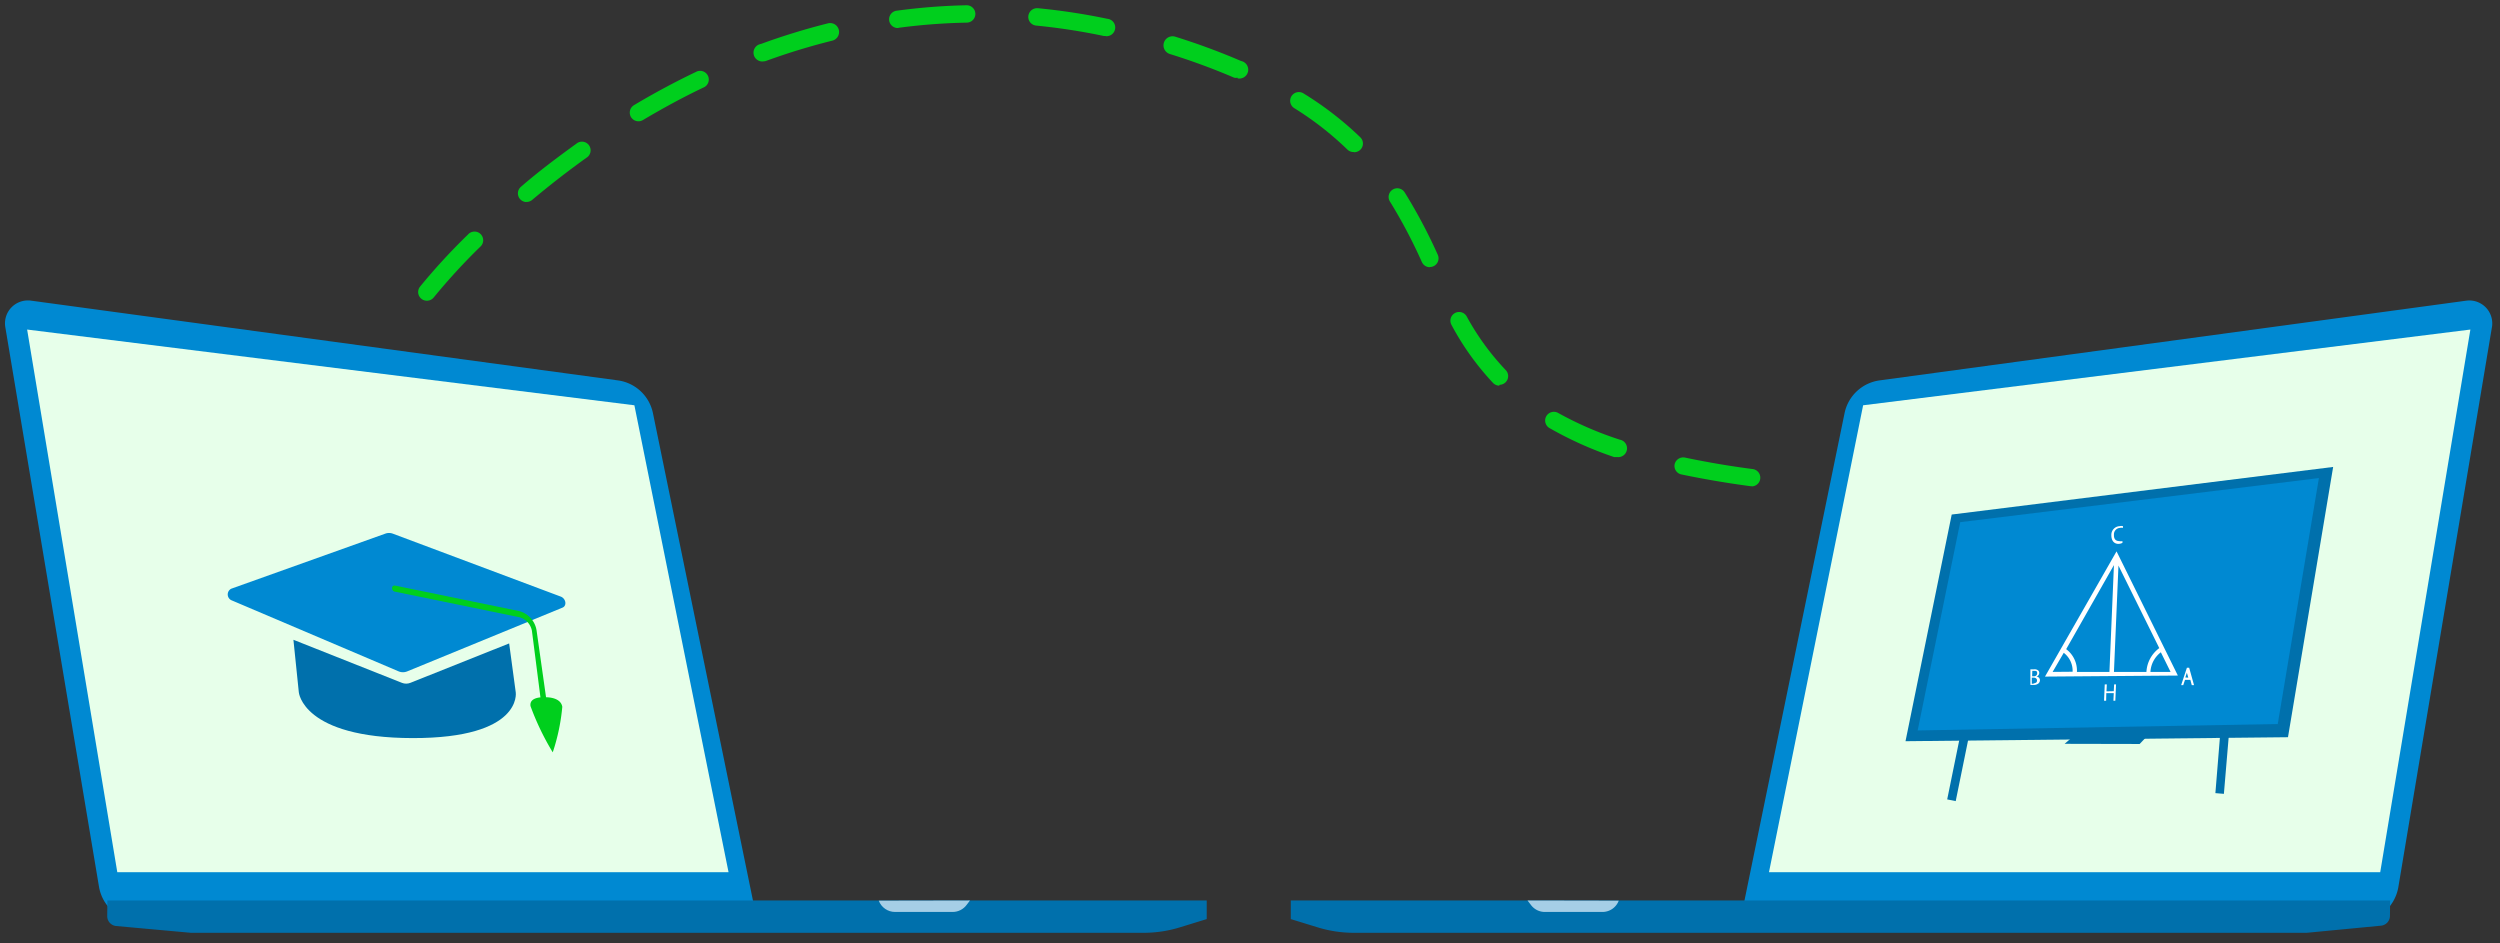
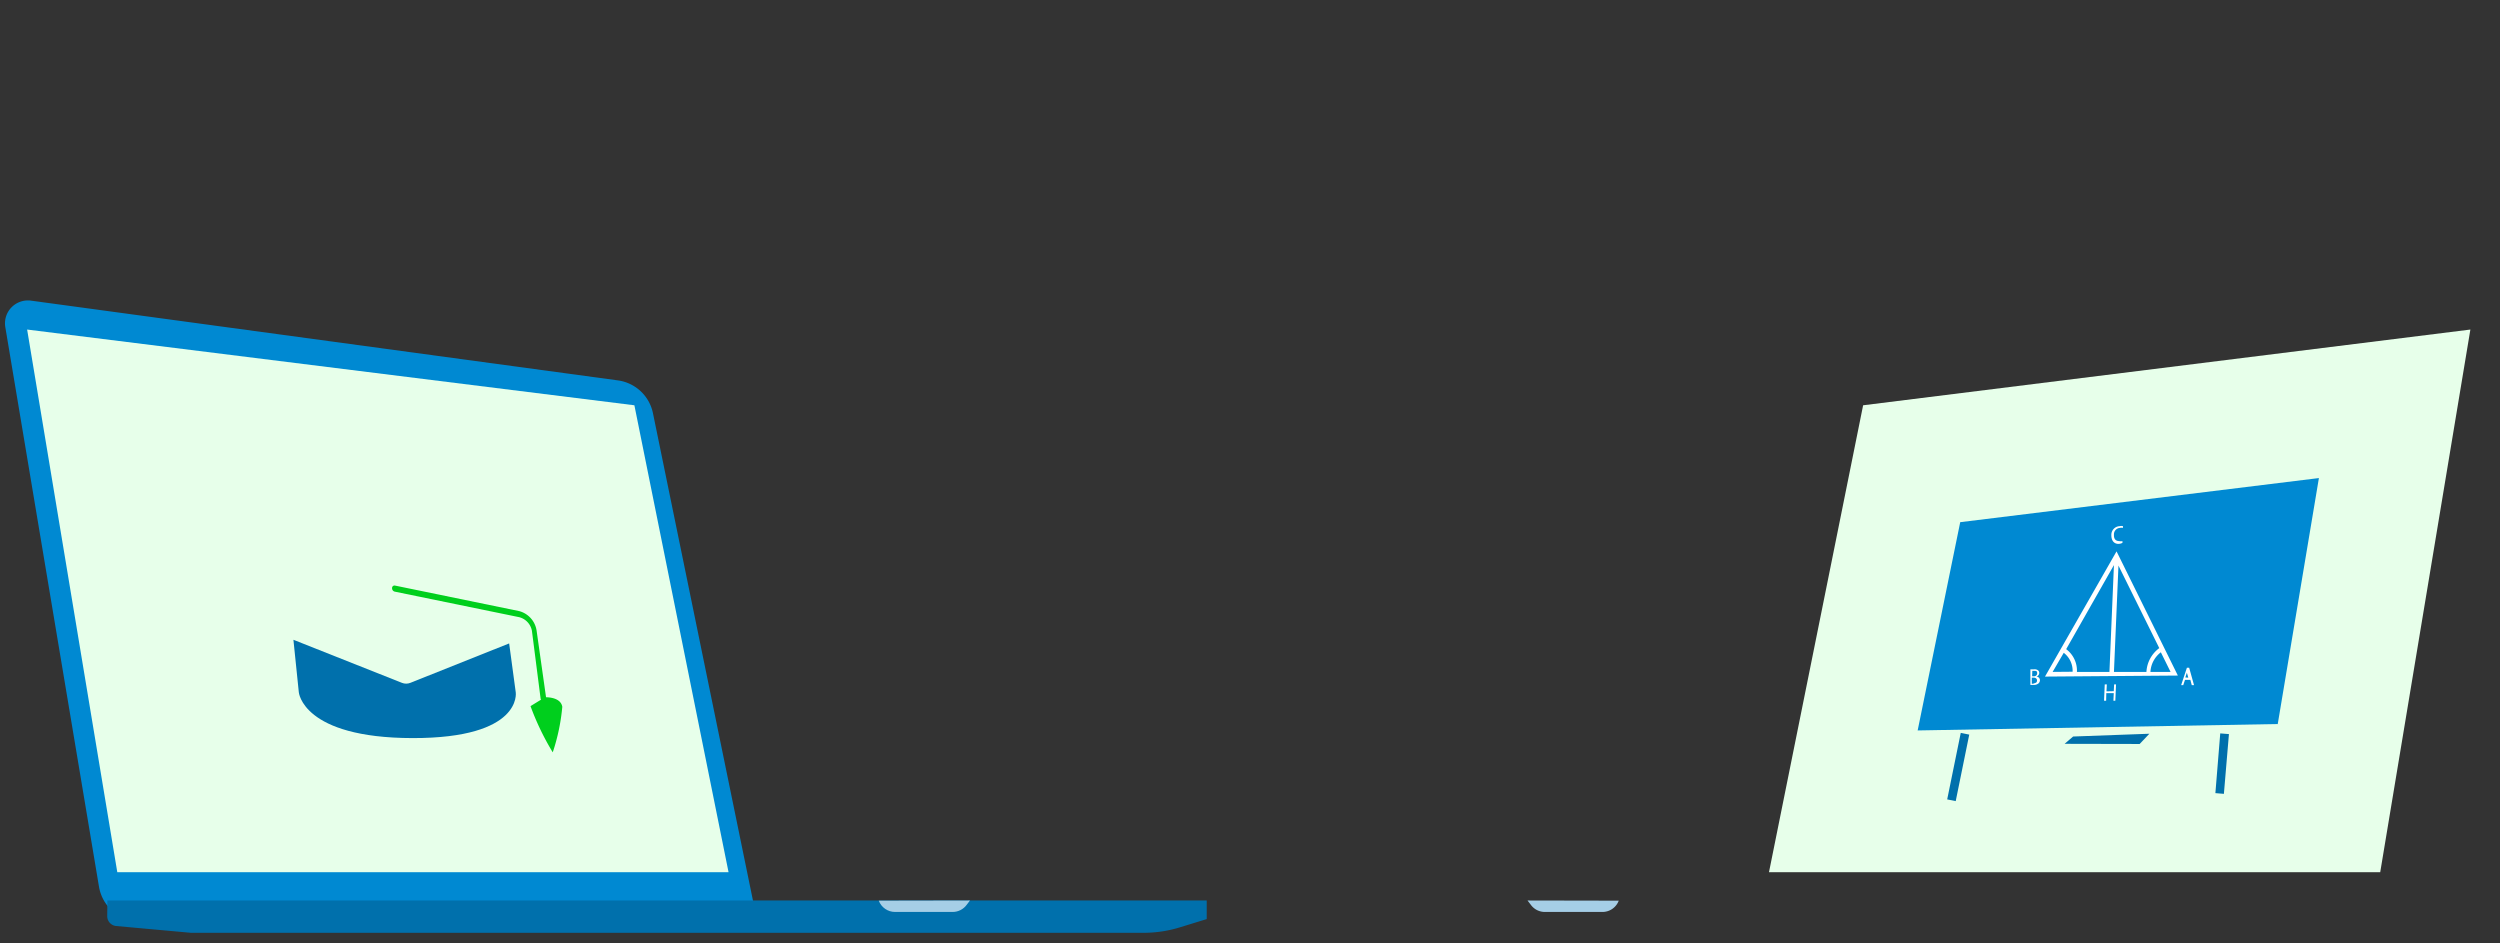
<svg xmlns="http://www.w3.org/2000/svg" viewBox="0 0 212 80" width="212" height="80">
  <rect x="0" y="0" width="212" height="80" fill="#333333" stroke="none" />
  <g fill="none" fill-rule="nonzero">
    <path fill="#0089D2" d="M2.67 25.5l49.756 6.761a3.52 3.52 0 0 1 2.946 2.784l8.75 42.642-52.158.487A3.58 3.58 0 0 1 8.4 75.228L.46 27.798a1.944 1.944 0 0 1 2.21-2.297z" />
    <path fill="#E7FFEA" d="M2.301 27.946l51.495 6.422L61.78 73.96H9.946z" />
    <path fill="#0070AC" d="M9.107 76.362h93.223v1.576l-2.298.707c-.983.301-2.006.455-3.034.456H16.177l-6.32-.574a.84.84 0 0 1-.765-.84l.015-1.325z" />
    <path fill="#A5CEE6" d="M74.52 76.377c.216.577.769.959 1.385.957h4.86c.478.006.928-.22 1.209-.604l.28-.368-7.733.015z" />
-     <path fill="#0089D2" d="M19.609 50.894l14.2 6.04c.23.095.49.095.72 0l13.169-5.406c.398-.162.295-.78-.162-.943l-14.229-5.332a.913.913 0 0 0-.633 0l-13.065 4.67a.545.545 0 0 0 0 .971z" />
    <path fill="#0070AC" d="M24.882 54.253l9.206 3.653c.227.09.48.09.707 0l8.381-3.344.56 4.154s.589 3.888-8.75 3.874c-9.338-.015-9.647-3.889-9.647-3.889l-.457-4.448z" />
    <path fill="#00CF1D" d="M46.122 59.482a.295.295 0 0 1-.28-.25l-.736-5.745a1.473 1.473 0 0 0-1.076-1.15l-10.546-2.164a.295.295 0 0 1-.236-.31.206.206 0 0 1 .25-.206l10.532 2.165a2.018 2.018 0 0 1 1.473 1.65l.81 5.715a.206.206 0 0 1-.191.295z" />
-     <path fill="#00CF1D" d="M46.21 59.128s1.326-.073 1.473.81a17.027 17.027 0 0 1-.81 3.86 22.227 22.227 0 0 1-1.885-3.919c-.133-.854 1.222-.75 1.222-.75z" />
-     <path fill="#0089D2" d="M209.12 25.5l-49.757 6.761a3.52 3.52 0 0 0-2.946 2.784l-8.764 42.672 52.157.486a3.58 3.58 0 0 0 3.565-2.946l7.924-47.414a1.944 1.944 0 0 0-2.18-2.342z" />
+     <path fill="#00CF1D" d="M46.21 59.128s1.326-.073 1.473.81a17.027 17.027 0 0 1-.81 3.86 22.227 22.227 0 0 1-1.885-3.919z" />
    <path fill="#E7FFEA" d="M209.488 27.946l-51.495 6.422-7.983 39.593h51.833z" />
-     <path fill="#0070AC" d="M202.683 76.362h-93.224v1.576l2.298.707c.983.301 2.006.455 3.034.456h80.821l6.29-.603a.84.84 0 0 0 .766-.84l.015-1.296z" />
    <path fill="#A5CEE6" d="M137.269 76.377c-.216.577-.769.959-1.385.957h-4.86a1.473 1.473 0 0 1-1.209-.604l-.28-.368 7.734.015z" />
-     <path fill="#0070AC" d="M165.505 43.633l32.346-4.036-3.83 22.919-32.434.339z" />
    <path fill="#0089D2" d="M166.227 44.28l30.416-3.74-3.49 20.857-30.535.545z" />
    <path fill="#FFF" d="M185.64 56.624h-.191l-.486 1.473h.177l.147-.442h.457l.117.442h.192l-.412-1.473zm-.324.825l.133-.412v-.25.264l.118.413-.25-.015zM172.693 57.375a.339.339 0 0 0 .236-.294.28.28 0 0 0-.103-.236.471.471 0 0 0-.339-.088h-.31v1.325h.251a.633.633 0 0 0 .442-.132.383.383 0 0 0 .118-.265.31.31 0 0 0-.295-.31zm-.353-.486h.147c.162 0 .28 0 .265.221a.25.25 0 0 1-.28.236h-.147l.015-.457zm.088 1.09h-.132v-.515h.132c.177 0 .324.073.31.265-.015.191-.148.177-.325.25h.015zM179.248 58.613l-.619.014.03-.589h-.177l-.059 1.385h.177l.014-.648h.634l-.03.648h.162l.06-1.385h-.163zM179.646 46.122a.78.78 0 0 0 .338-.088v-.148a.633.633 0 0 1-.265 0c-.31 0-.471-.191-.456-.53a.545.545 0 0 1 .515-.59.5.5 0 0 1 .25 0v-.146a.59.59 0 0 0-.294 0 .736.736 0 0 0-.692.766c0 .486.25.736.604.736zM173.415 57.375l11.268-.088-5.2-10.532-6.068 10.62zm.648-.397l.943-1.62c.496.381.776.98.751 1.605l-1.694.015zm4.817 0h-2.755a2.283 2.283 0 0 0-.913-1.93l4.05-7.129-.382 9.059zm5.184 0h-1.708c.037-.658.36-1.266.884-1.665l.824 1.665zm-4.418-9.015l3.461 6.997a2.68 2.68 0 0 0-1.09 2.018h-2.754l.383-9.015z" />
    <path fill="#0070AC" d="M182.267 62.221l-6.466.236-.722.619 6.364.014zM165.844 67.936l-.722-.147 1.15-5.641.72.147zM188.586 67.318l-.721-.06.412-5.066.737.059z" />
-     <path fill="#00CF1D" d="M148.566 41.232h-.103a81.45 81.45 0 0 1-5.892-1.002.736.736 0 0 1-.56-.869.751.751 0 0 1 .87-.56 74.53 74.53 0 0 0 5.73.973.738.738 0 0 1-.089 1.472l.044-.014zm-11.46-2.475h-.235a30.932 30.932 0 0 1-5.48-2.46.739.739 0 0 1 .737-1.281 29.356 29.356 0 0 0 5.229 2.268.746.746 0 0 1-.236 1.473h-.014zm-9.971-6.054a.736.736 0 0 1-.53-.235 23.037 23.037 0 0 1-3.521-4.92.738.738 0 0 1 1.296-.707 21.52 21.52 0 0 0 3.314 4.551.736.736 0 0 1-.53 1.238l-.03.073zm-90.94-7.202a.736.736 0 0 1-.575-1.194 52.143 52.143 0 0 1 4.065-4.418.736.736 0 1 1 1.031 1.045 51.863 51.863 0 0 0-3.933 4.287.736.736 0 0 1-.589.28zm85.048-2.843a.736.736 0 0 1-.663-.427 43.6 43.6 0 0 0-2.696-5.112.736.736 0 1 1 1.238-.795 44.513 44.513 0 0 1 2.798 5.273.736.736 0 0 1-.662 1.046l-.015.015zm-76.594-5.524a.736.736 0 0 1-.471-1.296c1.473-1.281 3.108-2.504 4.698-3.653a.736.736 0 1 1 .855 1.193 75.793 75.793 0 0 0-4.61 3.58.736.736 0 0 1-.56.161l.088.015zm70.128-4.242a.736.736 0 0 1-.516-.206 26.513 26.513 0 0 0-4.493-3.506.738.738 0 1 1 .781-1.252 27.986 27.986 0 0 1 4.802 3.712.736.736 0 0 1-.516 1.267l-.058-.015zM54.15 10.285a.736.736 0 0 1-.383-1.37 64.652 64.652 0 0 1 5.243-2.813.736.736 0 1 1 .634 1.325c-1.738.825-3.432 1.753-5.126 2.755a.736.736 0 0 1-.368.103zm50.802-3.697a.736.736 0 0 1-.295 0 55.972 55.972 0 0 0-5.435-2.003.769.769 0 1 1 .442-1.473 57.445 57.445 0 0 1 5.582 2.062.751.751 0 0 1-.294 1.473v-.06zM64.77 5.203a.747.747 0 1 1-.25-1.473 57.003 57.003 0 0 1 5.7-1.753.757.757 0 0 1 .353 1.473 55.501 55.501 0 0 0-5.553 1.694.736.736 0 0 1-.25.06zm28.987-2.15h-.147a52.85 52.85 0 0 0-5.744-.884.736.736 0 0 1-.663-.81.751.751 0 0 1 .81-.663c1.979.191 3.946.491 5.892.898a.74.74 0 0 1-.148 1.473v-.014zm-17.572-.678a.738.738 0 1 1-.103-1.473 52.334 52.334 0 0 1 5.892-.456.736.736 0 1 1 0 1.473c-1.937.037-3.87.184-5.789.441v.015z" />
  </g>
</svg>